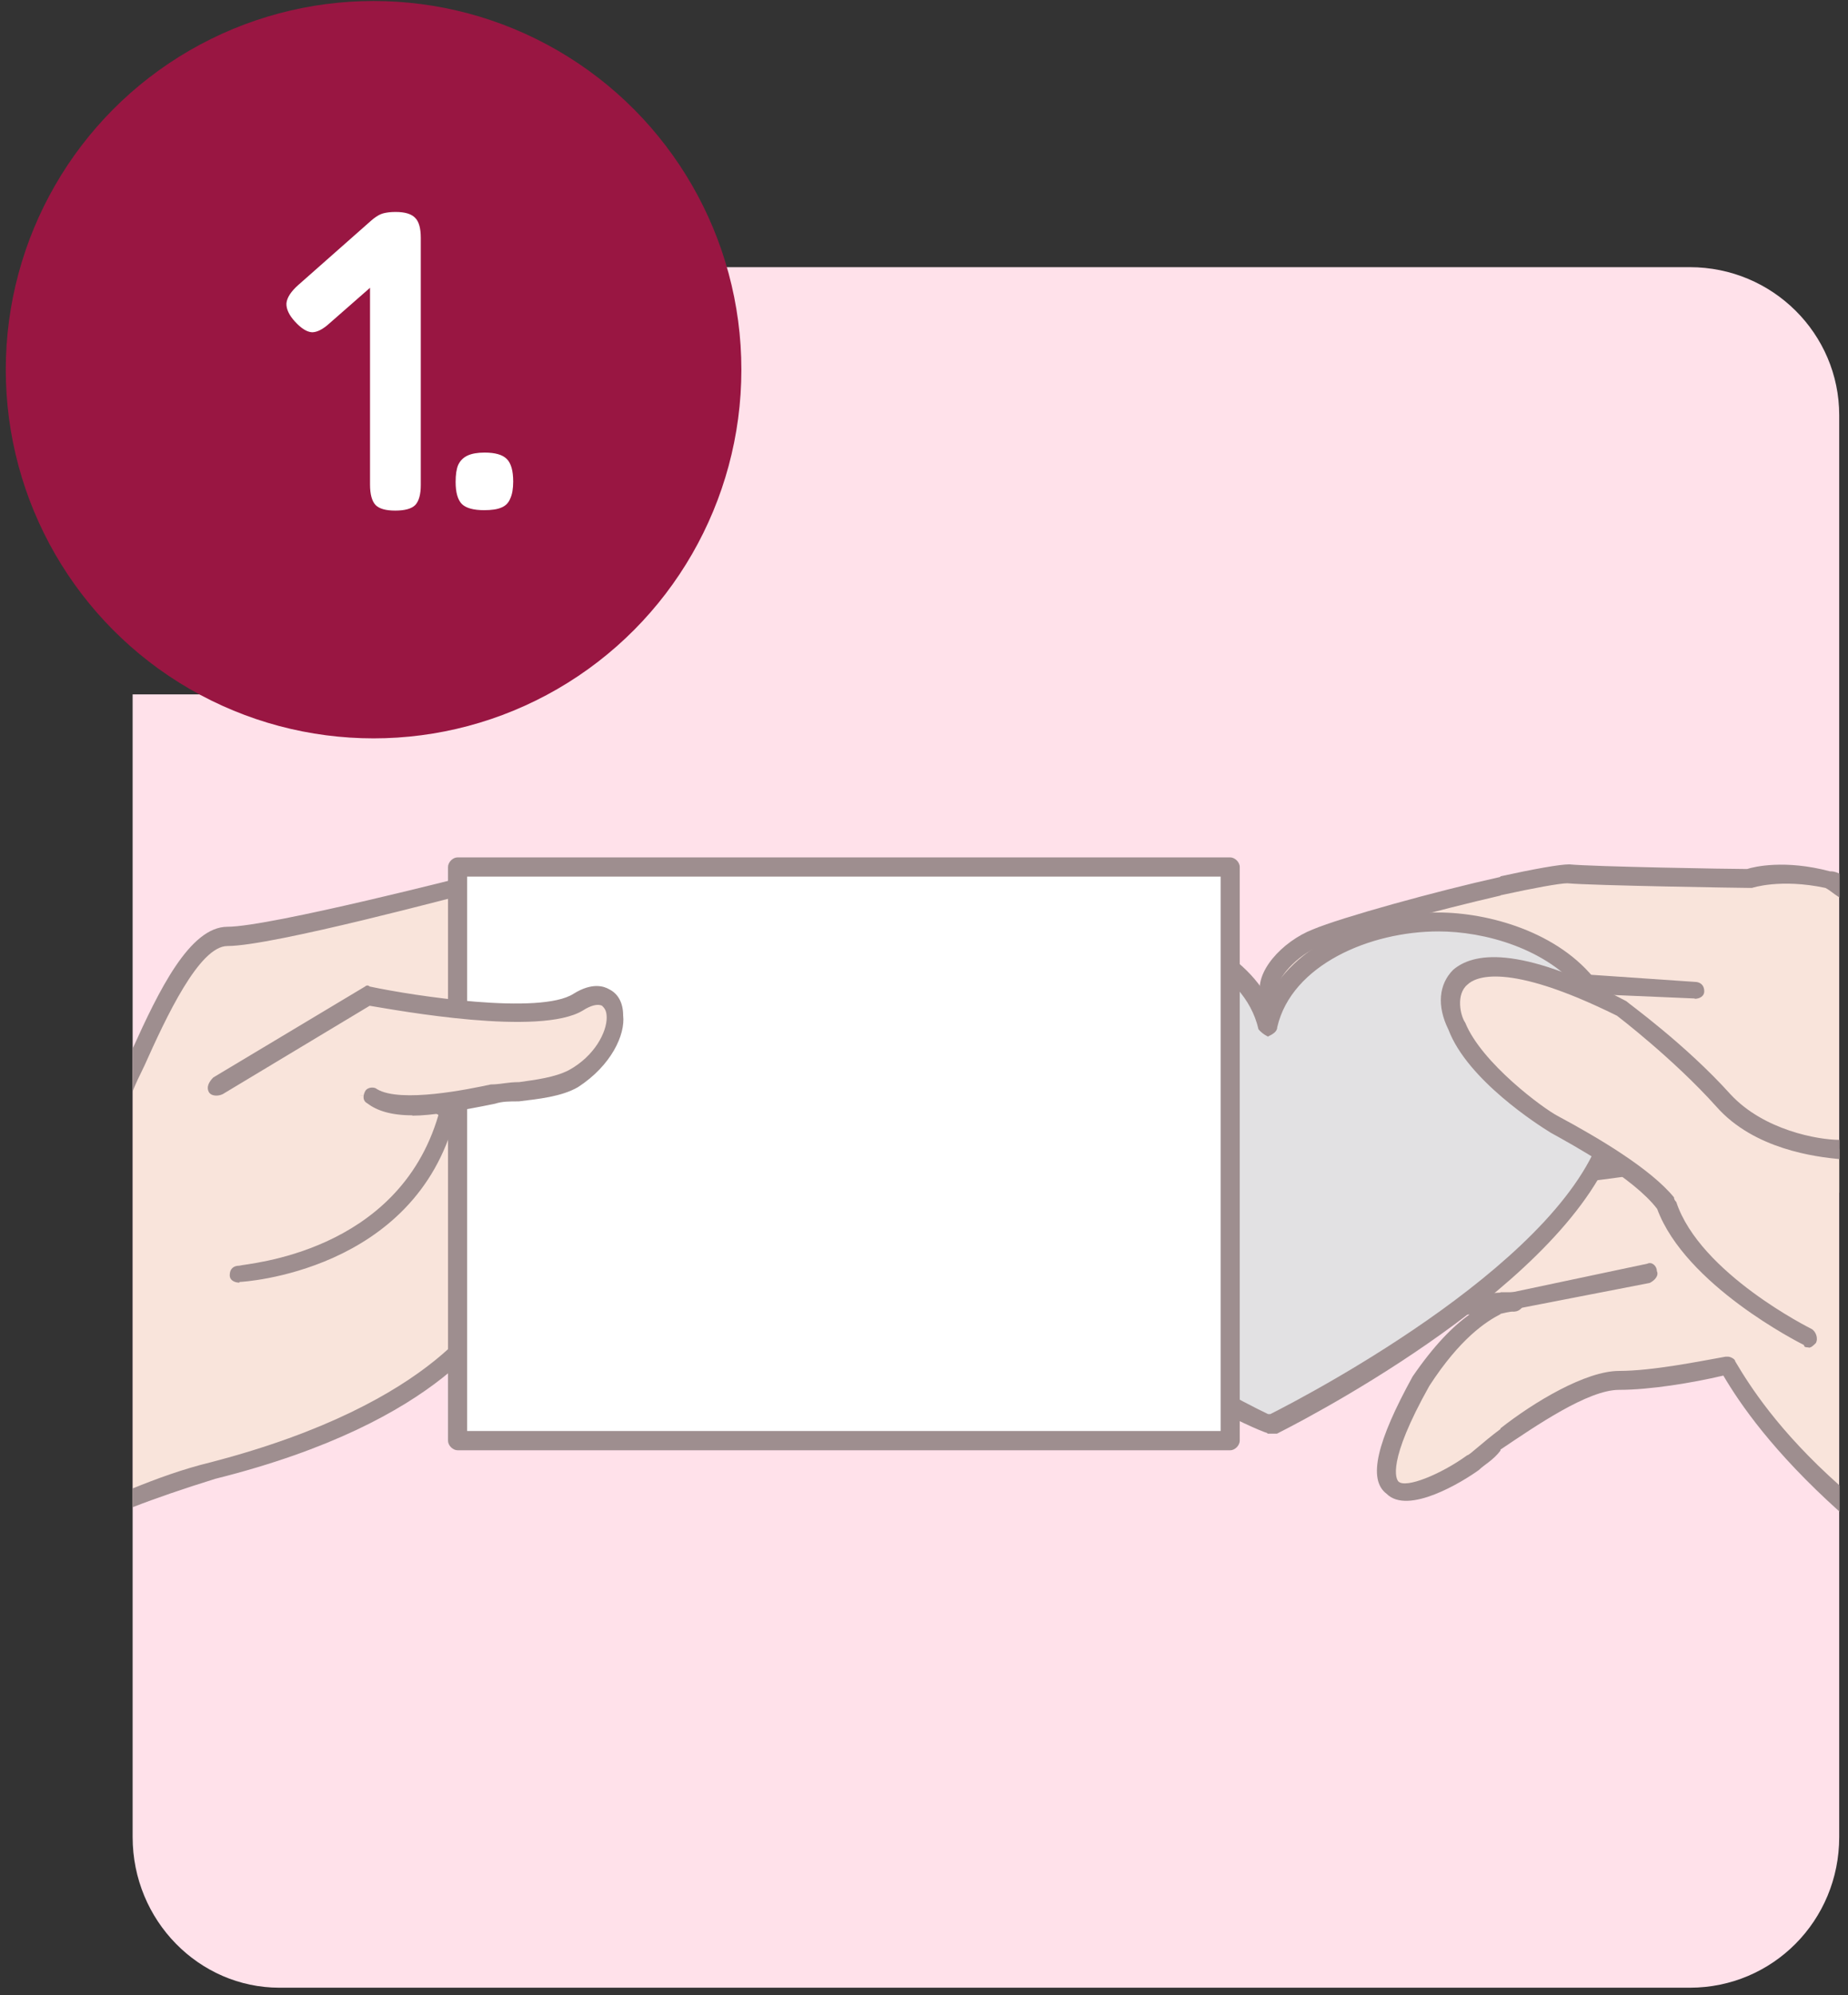
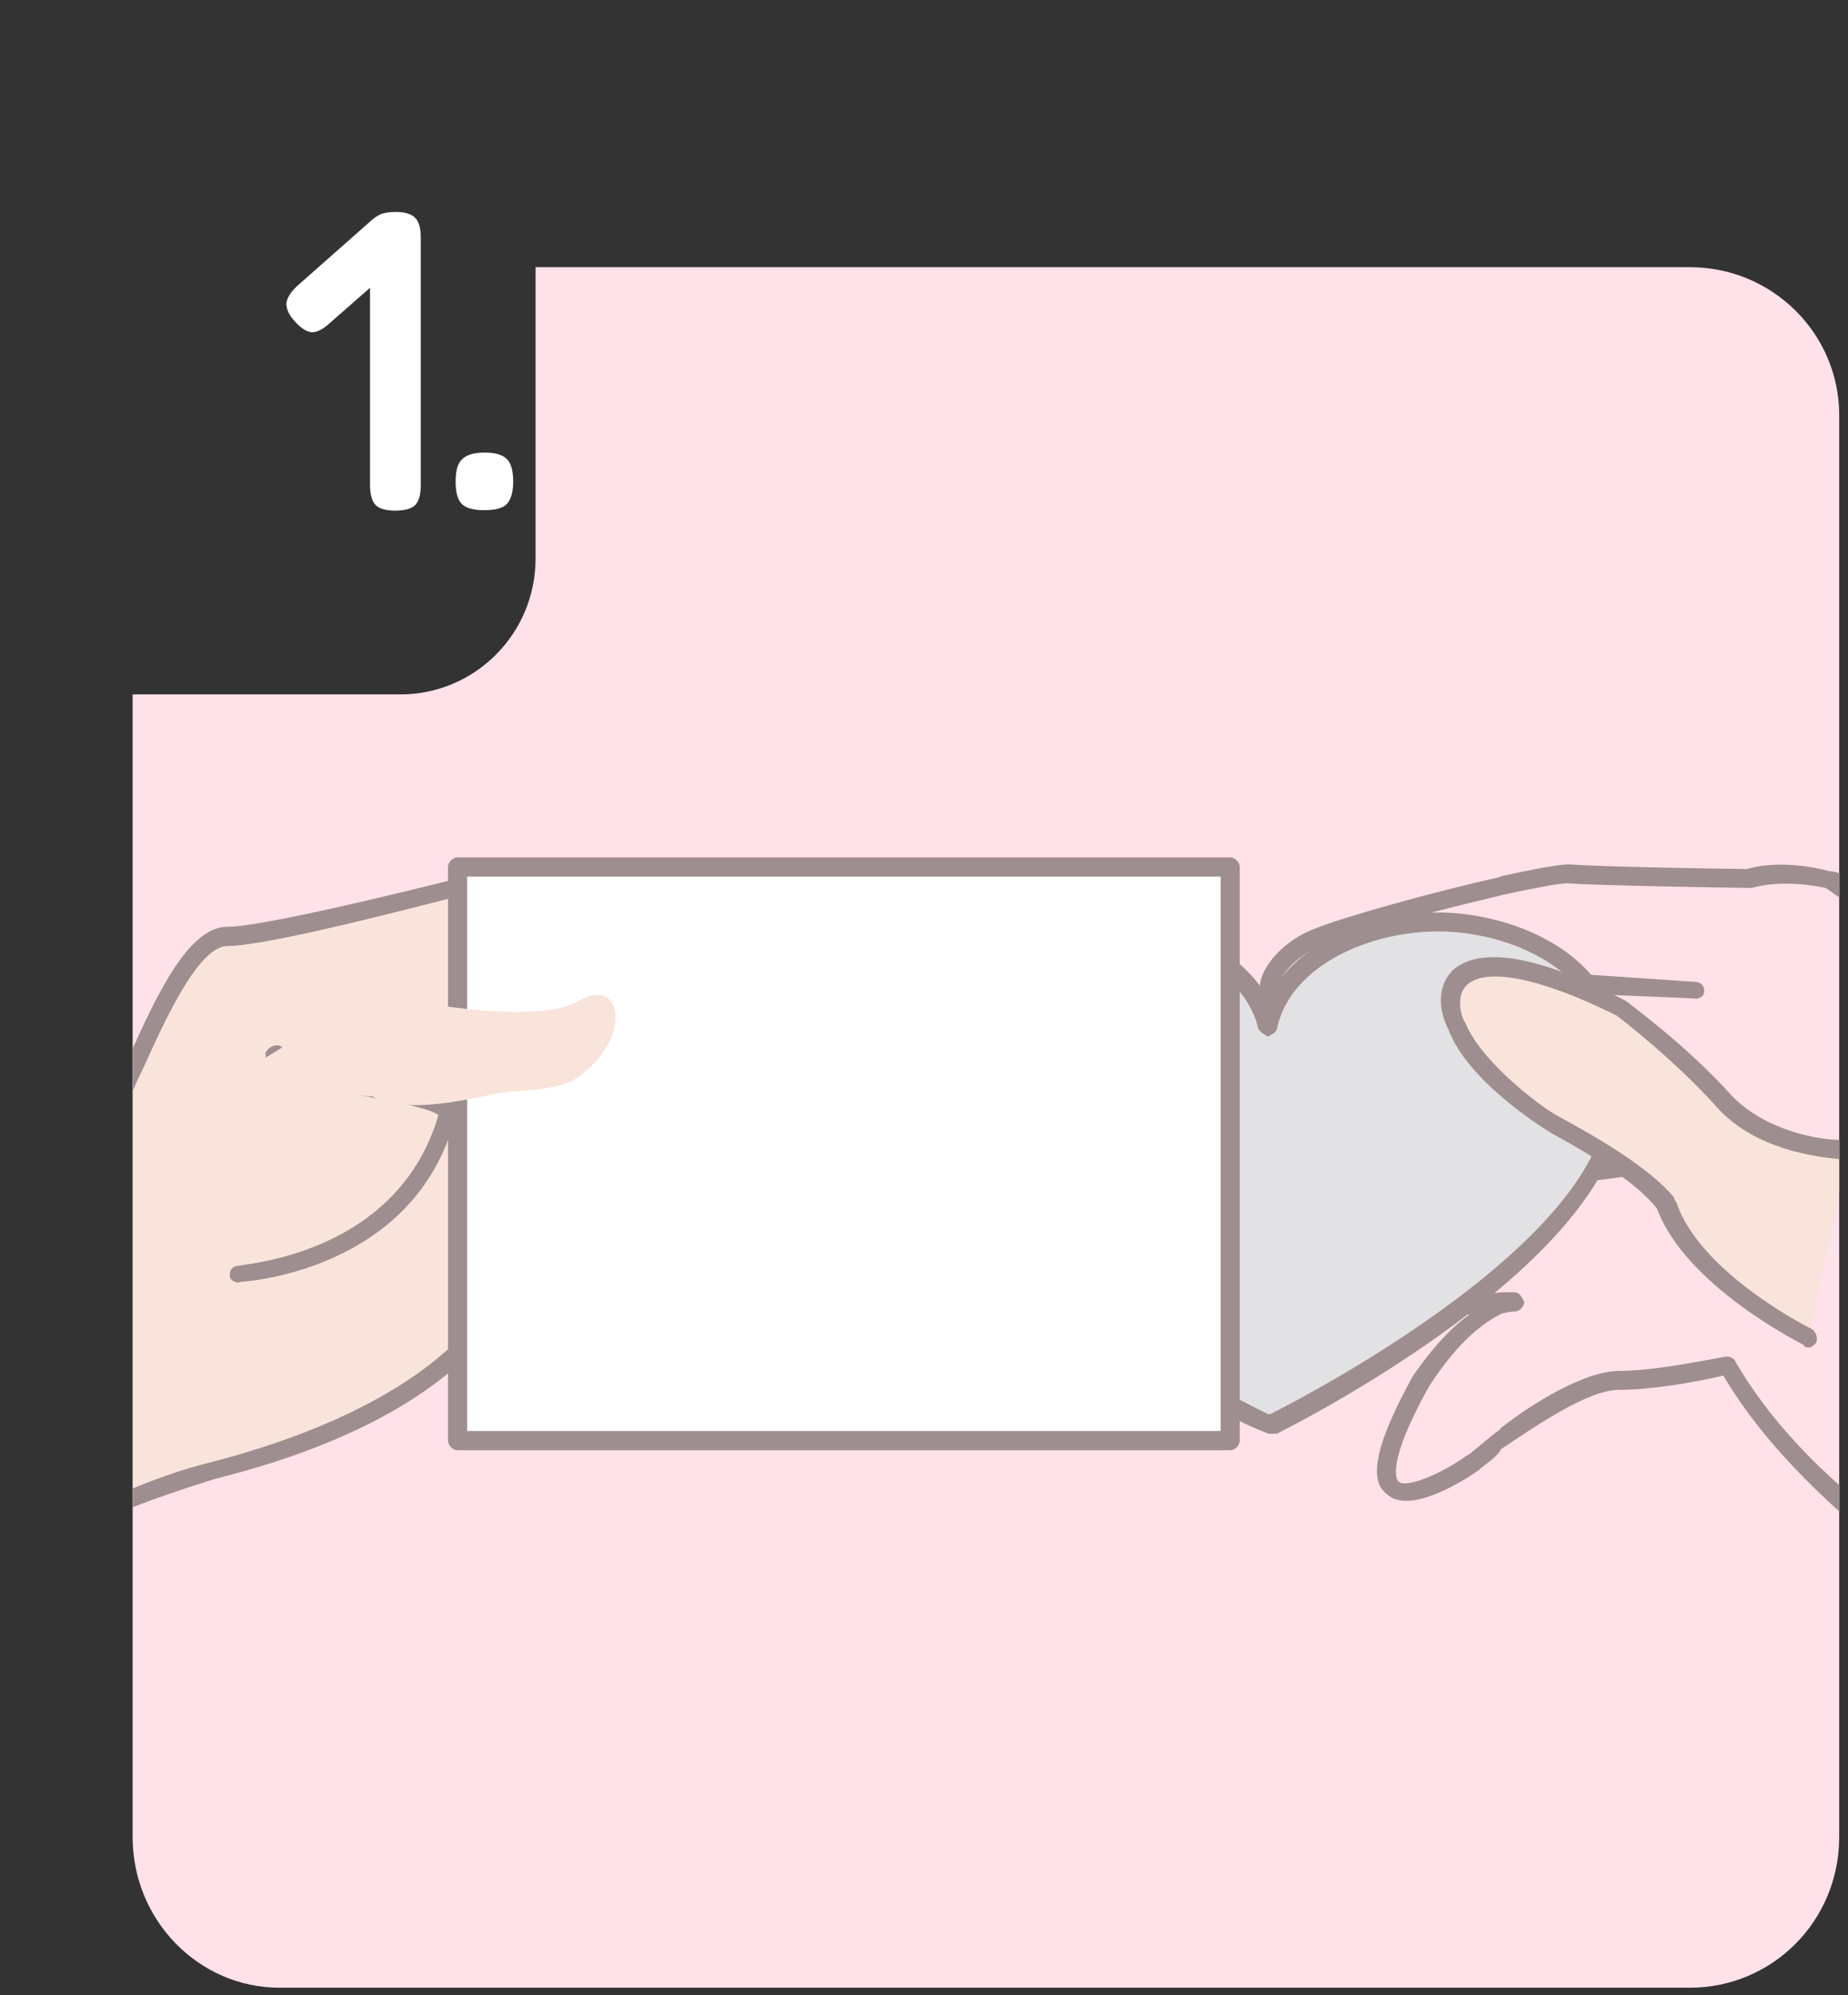
<svg xmlns="http://www.w3.org/2000/svg" width="202" height="218" viewBox="0 0 202 218" fill="none">
  <rect x="0" y="0" width="202" height="218" fill="#333333" stroke="none" />
  <g clip-path="url(#clip0_2058_78)">
    <path d="M58.543 29.157V61.006C58.543 69.349 51.814 75.878 43.789 75.878H14.498V200.734C14.498 209.875 21.767 217.202 30.547 217.202H184.703C193.771 217.202 201.04 209.875 201.04 200.734V45.372C201.04 36.485 193.771 29.194 184.703 29.194H58.543V29.157Z" fill="#FFE1EA" />
    <path d="M14.498 163.662C16.837 162.61 19.932 161.558 23.314 160.796C49.475 154.013 53.901 142.768 53.901 142.768L86.538 99.928L74.628 97.062L52.102 96.264C52.102 96.264 29.827 102.286 24.898 102.286C21.011 102.286 17.125 110.919 14.534 116.904V163.662H14.498Z" fill="#F9E4DB" />
    <path d="M14.498 162.646C17.089 161.594 19.932 160.542 23.063 159.78C48.18 153.251 53.109 142.55 53.109 142.296V142.042L84.704 100.762L74.34 98.151L52.318 97.353C50.231 97.86 29.792 103.374 24.862 103.374C21.767 103.374 18.133 111.209 15.794 116.433C15.29 117.485 14.75 118.537 14.498 119.298V114.583C17.341 108.307 20.724 101.27 24.862 101.27C29.54 101.27 51.814 95.539 51.814 95.539H52.318L74.592 96.047L86.755 99.166C87.007 99.166 87.258 99.42 87.258 99.674C87.51 99.928 87.258 100.472 87.258 100.726L54.873 143.312C54.081 144.618 48.647 155.319 23.53 161.594C20.148 162.646 17.053 163.698 14.462 164.714V162.61L14.498 162.646Z" fill="#9E8E8F" />
-     <path d="M164.768 122.672L181.608 126.843C181.608 126.843 171.497 128.403 164.768 129.201V142.26V156.624C168.402 154.013 173.584 150.893 176.93 150.893C180.565 150.893 185.495 150.095 188.841 149.333C190.389 152.199 193.771 157.423 201.004 163.952V96.845C200.5 96.591 199.96 96.337 199.708 96.047C194.275 94.995 191.144 96.047 191.144 96.047C191.144 96.047 174.304 95.793 171.461 95.539C170.417 95.539 168.078 96.047 164.732 96.591V122.708L164.768 122.672ZM159.874 129.709C157.535 129.963 151.598 131.015 148.215 131.523C150.302 130.217 152.353 128.113 152.353 128.113L160.378 121.33L164.768 122.636V96.518C157.787 98.078 147.423 100.944 143.789 102.54C138.607 104.644 133.929 112.189 148.467 111.427C149.511 111.173 150.266 111.173 151.31 111.173C147.927 115.345 146.128 121.366 146.128 121.366C142.746 130.507 143.537 132.865 145.336 132.611C140.407 138.633 138.607 142.26 138.355 144.364V145.162C138.859 148.281 145.624 145.67 147.675 144.364C150.77 142.804 162.177 142.26 164.768 142.26V129.201C162.681 129.455 160.63 129.709 159.838 129.709H159.874ZM164.768 142.26V156.624C162.681 158.438 160.882 159.744 160.882 159.744C160.882 159.744 144.293 170.989 155.448 150.857C159.838 144.074 163.472 142.514 164.768 142.224V142.26Z" fill="#F9E4DB" />
    <path d="M164.013 158.438V156.08C167.647 153.215 173.333 149.805 176.967 149.805C180.601 149.805 185.783 148.753 188.626 148.245H188.878C189.13 148.245 189.669 148.499 189.669 148.753C191.217 151.365 194.347 156.334 201.076 162.32V165.185C193.808 158.656 190.209 153.432 188.374 150.313C184.992 151.111 180.35 151.873 176.967 151.873C173.585 151.873 167.899 155.79 164.013 158.402V158.438ZM164.013 143.566V141.208H165.56C166.064 141.208 166.352 141.716 166.604 142.26C166.604 142.768 166.1 143.312 165.56 143.312C165.308 143.312 165.056 143.312 164.013 143.566ZM164.013 130.253V128.149C167.647 127.895 172.577 127.097 176.175 126.59L164.013 123.47V121.366L181.897 126.082C182.149 126.082 182.689 126.59 182.689 127.134C182.437 127.388 182.185 127.932 181.645 127.932C181.141 128.186 170.49 129.492 164.013 130.29V130.253ZM164.013 97.86V95.757C167.647 94.959 170.49 94.451 171.533 94.451C174.124 94.705 189.166 94.959 190.965 94.959C191.757 94.705 195.103 93.907 200.033 95.212C200.285 95.212 200.537 95.212 201.076 95.466V98.078C200.285 97.57 200.033 97.28 199.529 97.026C194.599 95.974 191.505 97.026 191.505 97.026H191.253C190.461 97.026 174.16 96.772 171.318 96.518C170.526 96.518 167.683 97.026 164.049 97.824L164.013 97.86ZM164.013 95.757V97.86C157.284 99.42 147.424 102.032 144.329 103.338C141.739 104.39 139.4 107.002 139.651 108.307C140.155 109.613 142.494 110.665 148.216 110.411L151.31 110.157C151.814 110.157 152.102 110.411 152.354 110.665C152.354 110.919 152.354 111.463 152.102 111.717C149.007 115.889 147.172 121.656 147.172 121.91C144.078 129.745 144.833 131.305 145.085 131.559H145.337C145.841 131.559 146.129 131.813 146.381 132.357C146.632 132.611 146.381 133.155 146.129 133.409C138.104 143.348 139.148 145.162 139.4 145.416C140.191 146.214 144.329 145.162 147.172 143.602C150.267 141.788 160.378 141.498 164.013 141.244V143.602C162.465 144.4 159.623 146.214 156.24 151.437C151.562 159.78 152.606 161.63 152.858 161.884C153.649 162.682 157.536 161.086 160.378 159.019C160.63 159.019 161.926 157.713 164.013 156.153V158.511C163.221 159.563 162.214 160.071 161.674 160.615C159.875 161.921 153.901 165.584 151.562 163.226C149.475 161.667 150.519 157.495 154.405 150.422C156.744 147.012 158.795 144.944 160.63 143.638C155.952 143.892 150.015 144.436 148.18 145.452C148.18 145.452 140.155 149.624 137.816 146.758C136.269 144.654 138.068 140.483 143.79 133.191C143.538 133.191 143.538 132.938 143.538 132.938C142.746 131.886 141.99 129.528 145.085 121.185C145.337 120.931 146.632 116.469 149.223 112.298H148.432C141.954 112.805 138.32 111.79 137.816 108.888C137.025 106.276 140.155 102.866 143.502 101.56C146.596 100.255 156.96 97.389 163.977 95.829L164.013 95.757ZM164.013 121.366V123.47L160.63 122.672L152.858 128.947C152.858 128.947 152.606 129.455 152.066 129.745C154.909 129.492 158.291 128.947 159.839 128.693C160.63 128.693 162.178 128.44 163.977 128.186V130.29C162.178 130.543 160.594 130.797 159.839 130.797C157.5 131.051 150.519 132.103 148.432 132.611H148.18C147.928 132.611 147.388 132.357 147.388 131.813C147.136 131.559 147.136 131.015 147.64 130.761C149.439 129.455 151.526 127.642 151.526 127.351L159.803 120.568C160.054 120.568 160.306 120.314 160.594 120.568L163.977 121.366H164.013Z" fill="#9E8E8F" />
    <path d="M157.284 100.726C149.763 100.726 140.443 104.39 138.644 112.225C136.845 104.644 127.489 101.27 120.256 101.27C111.98 101.27 97.19 106.24 101.076 123.216C105.215 139.938 139.148 156.117 139.148 155.609C143.826 153.251 172.577 138.125 176.211 122.708C180.349 105.986 165.596 100.762 157.284 100.762V100.726Z" fill="#E2E1E3" />
    <path d="M138.608 154.521H138.86C143.538 152.163 171.749 137.29 175.384 122.672C176.679 116.941 175.887 112.225 173.045 108.561C169.158 103.592 162.177 101.778 157.248 101.778C149.727 101.778 141.199 105.442 139.615 112.225C139.615 112.733 139.112 113.023 138.572 113.277V109.105C141.954 102.576 150.231 99.71 157.212 99.71C162.645 99.71 170.418 101.814 174.556 107.292C177.938 111.463 178.694 116.687 177.147 122.962C173.512 138.633 145.265 153.795 139.579 156.661H138.536V154.557L138.608 154.521ZM120.22 102.286C115.29 102.286 108.309 103.846 104.423 109.069C101.58 112.479 100.788 117.158 102.084 122.926C105.718 137.544 134.218 152.453 138.608 154.521V156.625C134.47 155.319 103.883 139.648 100.249 123.47C98.701 117.195 99.457 111.717 102.588 107.8C106.978 102.068 114.75 100.218 120.22 100.218C127.201 100.218 135.261 103.084 138.608 109.105V113.277C138.104 113.023 137.816 112.769 137.564 112.479C136.017 105.696 127.453 102.286 120.22 102.286Z" fill="#9E8E8F" />
    <path d="M134.469 94.741H50.015V157.422H134.469V94.741Z" fill="white" />
    <path d="M92.224 156.37H133.426V95.793H92.224V93.689H134.47C134.973 93.689 135.513 94.197 135.513 94.741V157.422C135.513 157.93 135.009 158.474 134.47 158.474H92.224V156.37ZM51.058 156.37H92.26V158.474H50.015C49.511 158.474 48.971 157.967 48.971 157.422V94.741C48.971 94.233 49.475 93.689 50.015 93.689H92.26V95.793H51.058V156.37Z" fill="#9E8E8F" />
    <path d="M197.693 146.177C197.693 146.177 184.991 139.902 182.148 131.559C179.557 128.149 173.08 124.522 169.986 122.672C168.438 121.874 161.169 116.94 159.118 112.225C157.031 106.747 160.414 101.524 177.254 110.121C177.254 110.121 183.48 114.546 188.409 120.06C192.296 124.485 198.773 125.537 201.112 125.537V129.963L197.729 146.141L197.693 146.177Z" fill="#F9E4DB" />
    <path d="M197.693 147.23C197.441 147.23 197.189 147.23 197.189 146.976C196.686 146.722 184.235 140.446 181.141 132.103C178.55 128.693 171.821 125.066 169.482 123.76C168.186 122.962 160.414 118.029 158.327 112.515C157.031 109.903 157.283 107.546 158.83 105.986C160.917 104.172 165.811 103.12 177.758 109.396C178.01 109.65 184.235 114.111 189.165 119.589C192.799 123.506 198.737 124.558 201.076 124.558V126.662C198.485 126.408 191.756 125.61 187.618 120.931C182.94 115.707 176.75 110.992 176.75 110.992C164.588 104.97 161.205 106.82 160.414 107.582C159.118 108.634 159.622 110.992 160.162 111.753C161.961 116.179 168.726 121.148 170.273 121.946C174.663 124.304 180.385 127.678 182.976 130.834C182.976 131.003 183.06 131.172 183.228 131.341C185.818 139.177 197.981 145.198 197.981 145.198C198.485 145.452 198.773 146.25 198.485 146.758C198.233 147.012 197.981 147.266 197.693 147.266V147.23Z" fill="#9E8E8F" />
-     <path d="M165.56 143.312C165.056 143.312 164.516 142.804 164.516 142.26C164.264 141.752 164.768 141.208 165.308 141.208L180.061 138.088C180.565 137.834 181.105 138.342 181.105 138.886C181.357 139.394 180.853 139.938 180.313 140.192L165.56 143.058V143.312Z" fill="#9E8E8F" />
    <path d="M185.243 109.105L173.333 108.598C172.829 108.598 172.541 108.09 172.541 107.546C172.541 107.001 173.045 106.494 173.585 106.494L185.243 107.292C185.747 107.292 186.287 107.546 186.287 108.344C186.287 108.851 185.783 109.142 185.243 109.142V109.105Z" fill="#9E8E8F" />
-     <path d="M26.157 139.14C26.157 139.14 44.545 138.342 48.971 121.91C49.474 119.045 29.539 118.247 30.043 115.381L26.157 139.14Z" fill="#F9E4DB" />
    <path d="M26.157 140.156C25.653 140.156 25.113 139.902 25.113 139.358C25.113 138.56 25.617 138.306 26.157 138.306C26.948 138.052 43.501 137 47.927 121.838C46.884 121.04 42.494 120.278 39.651 119.734C32.67 118.428 28.784 117.376 29.036 115.018C29.287 114.51 29.827 114.22 30.331 114.22C30.835 114.22 31.123 114.728 31.123 115.272C31.626 116.07 36.808 117.086 40.191 117.63C45.624 118.682 48.755 119.19 49.762 120.749C50.014 121.003 50.014 121.547 49.762 122.055C45.372 139.031 26.445 140.083 26.193 140.083L26.157 140.156Z" fill="#9E8E8F" />
    <path d="M23.854 118.754L40.443 108.561C40.443 108.561 58.327 112.479 63.257 109.359C68.186 106.494 69.23 113.785 62.753 117.993C60.414 119.298 56.528 119.045 53.937 119.552C48.251 120.858 43.069 121.366 40.731 119.806L23.89 118.754H23.854Z" fill="#F9E4DB" />
-     <path d="M45.085 121.874C42.746 121.874 41.199 121.366 40.155 120.568C39.651 120.314 39.651 119.77 39.903 119.262C40.155 118.754 40.947 118.754 41.199 119.008C43.789 120.568 51.31 119.008 53.649 118.5C54.693 118.5 55.448 118.246 56.744 118.246C58.543 117.992 60.63 117.738 62.177 116.94C65.02 115.381 66.316 112.769 66.316 111.209C66.316 110.411 66.064 110.157 65.812 109.903C65.308 109.649 64.516 109.903 63.725 110.411C59.047 113.277 43.502 110.411 40.407 109.903L24.358 119.552C23.854 119.806 23.063 119.806 22.811 119.298C22.559 118.79 22.811 118.246 23.314 117.738L39.903 107.799C39.903 107.799 40.155 107.545 40.407 107.799C45.337 108.851 59.047 110.919 62.681 108.597C64.768 107.292 66.064 107.799 66.567 108.09C67.611 108.597 68.115 109.649 68.115 110.955C68.367 113.059 66.819 116.433 63.185 118.79C61.386 119.842 58.795 120.096 56.708 120.35C55.664 120.35 54.909 120.35 54.117 120.604C50.231 121.402 47.136 121.91 45.049 121.91L45.085 121.874Z" fill="#9E8E8F" />
  </g>
-   <ellipse cx="40.835" cy="40.396" rx="40.203" ry="40.287" fill="#991642" />
  <path d="M52.926 55.748C51.776 55.748 50.968 55.53 50.502 55.095C50.036 54.629 49.803 53.821 49.803 52.671C49.803 51.863 49.896 51.241 50.082 50.806C50.3 50.34 50.642 49.998 51.108 49.781C51.574 49.563 52.196 49.454 52.973 49.454C54.123 49.454 54.931 49.687 55.397 50.154C55.863 50.62 56.096 51.443 56.096 52.624C56.096 53.401 55.987 54.023 55.77 54.489C55.584 54.955 55.257 55.282 54.791 55.468C54.356 55.655 53.734 55.748 52.926 55.748Z" fill="white" />
  <path d="M43.197 55.794C42.172 55.794 41.457 55.592 41.053 55.188C40.649 54.753 40.447 54.007 40.447 52.951V25.912C40.447 24.886 40.649 24.171 41.053 23.767C41.457 23.363 42.187 23.161 43.244 23.161C44.27 23.161 44.984 23.379 45.389 23.814C45.793 24.218 45.995 24.948 45.995 26.005V52.997C45.995 54.023 45.793 54.753 45.389 55.188C44.984 55.592 44.254 55.794 43.197 55.794ZM36.018 35.329C35.303 35.981 34.666 36.308 34.107 36.308C33.547 36.277 32.926 35.888 32.242 35.142C31.589 34.428 31.279 33.759 31.31 33.138C31.372 32.516 31.807 31.848 32.615 31.133L40.587 24.094C41.302 23.472 41.939 23.192 42.498 23.255C43.089 23.286 43.71 23.659 44.363 24.373C45.047 25.088 45.358 25.756 45.295 26.378C45.233 27 44.782 27.668 43.943 28.383L36.018 35.329Z" fill="white" />
  <defs>
    <clipPath id="clip0_2058_78">
      <rect width="200" height="199" fill="white" transform="translate(1.04 18.202)" />
    </clipPath>
  </defs>
</svg>